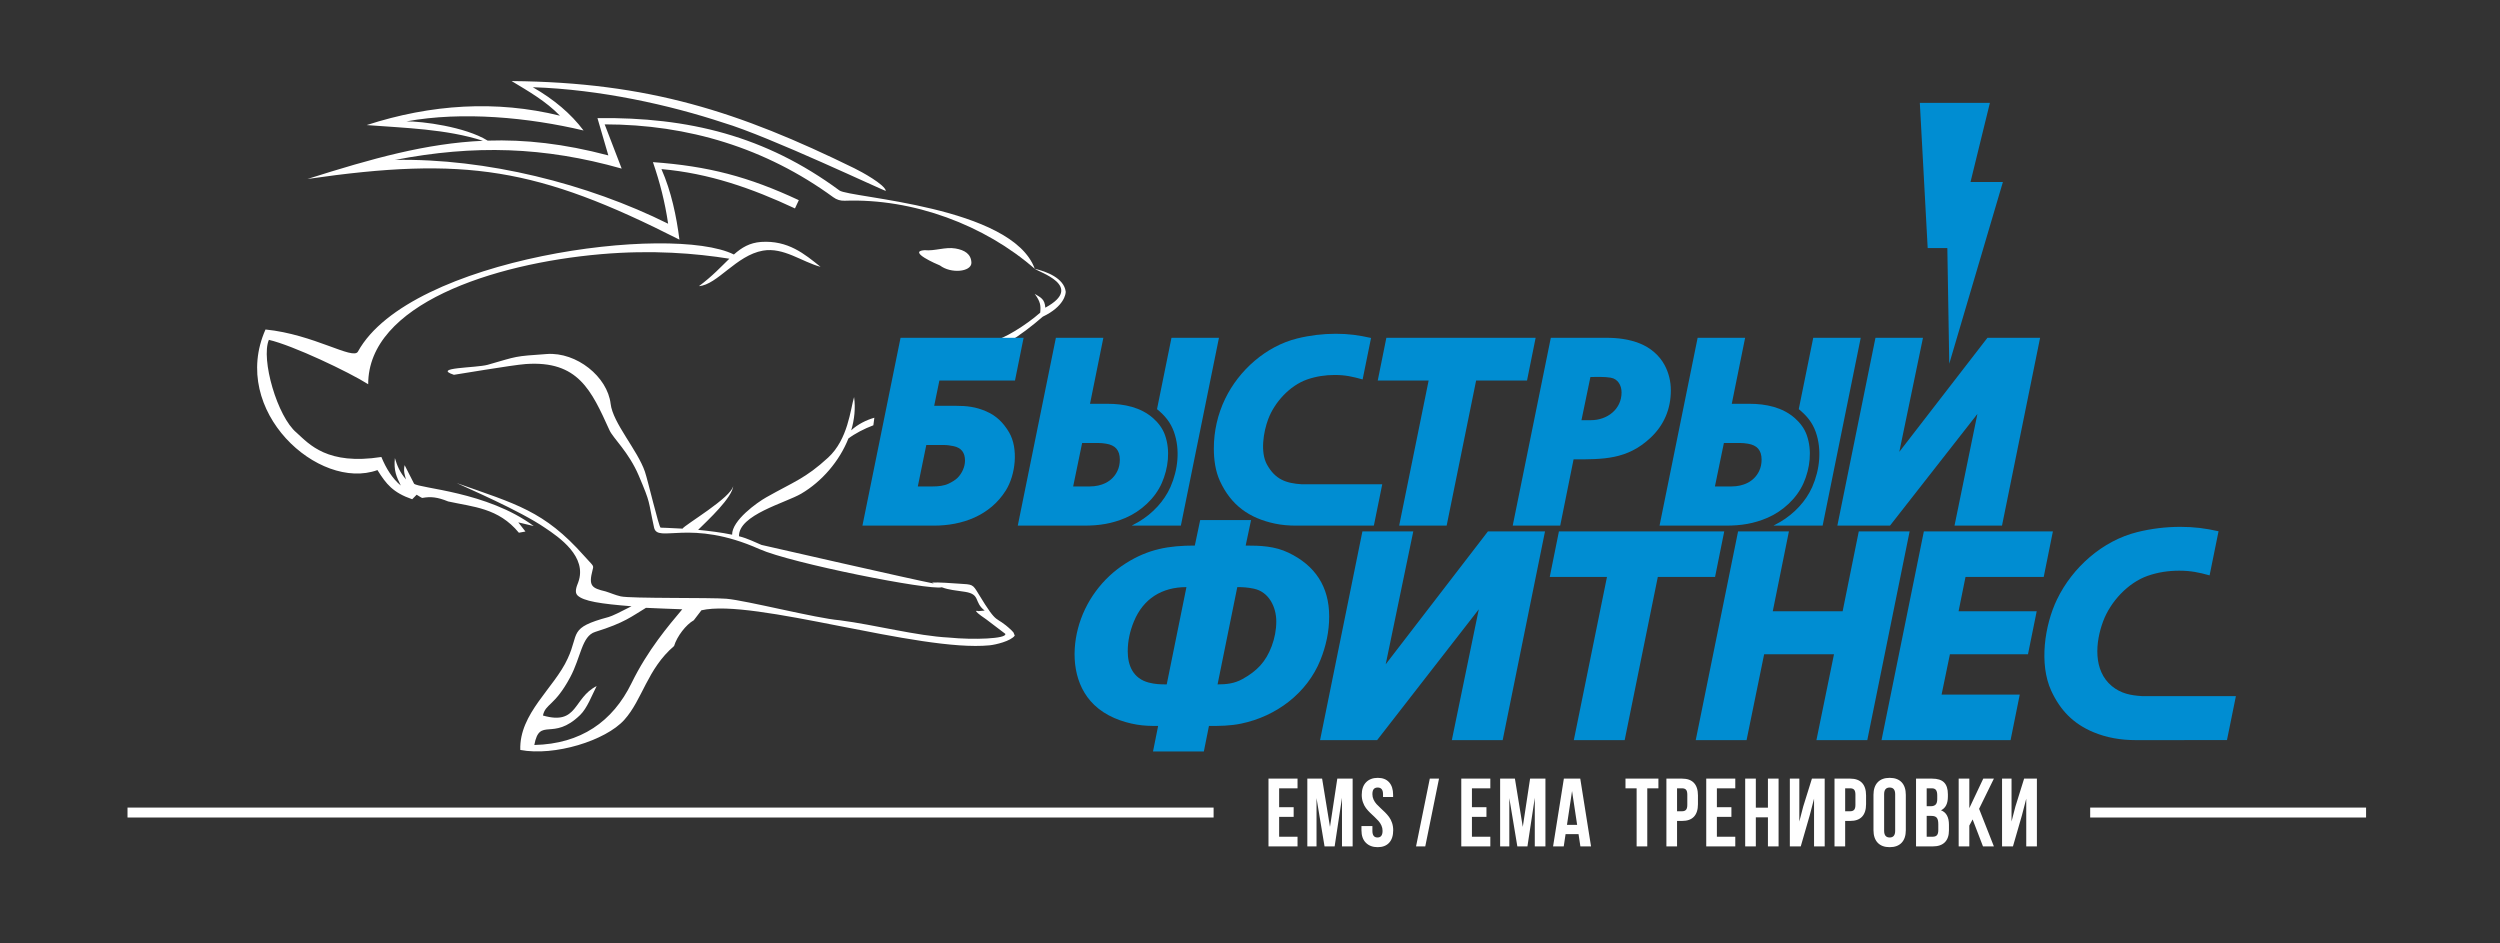
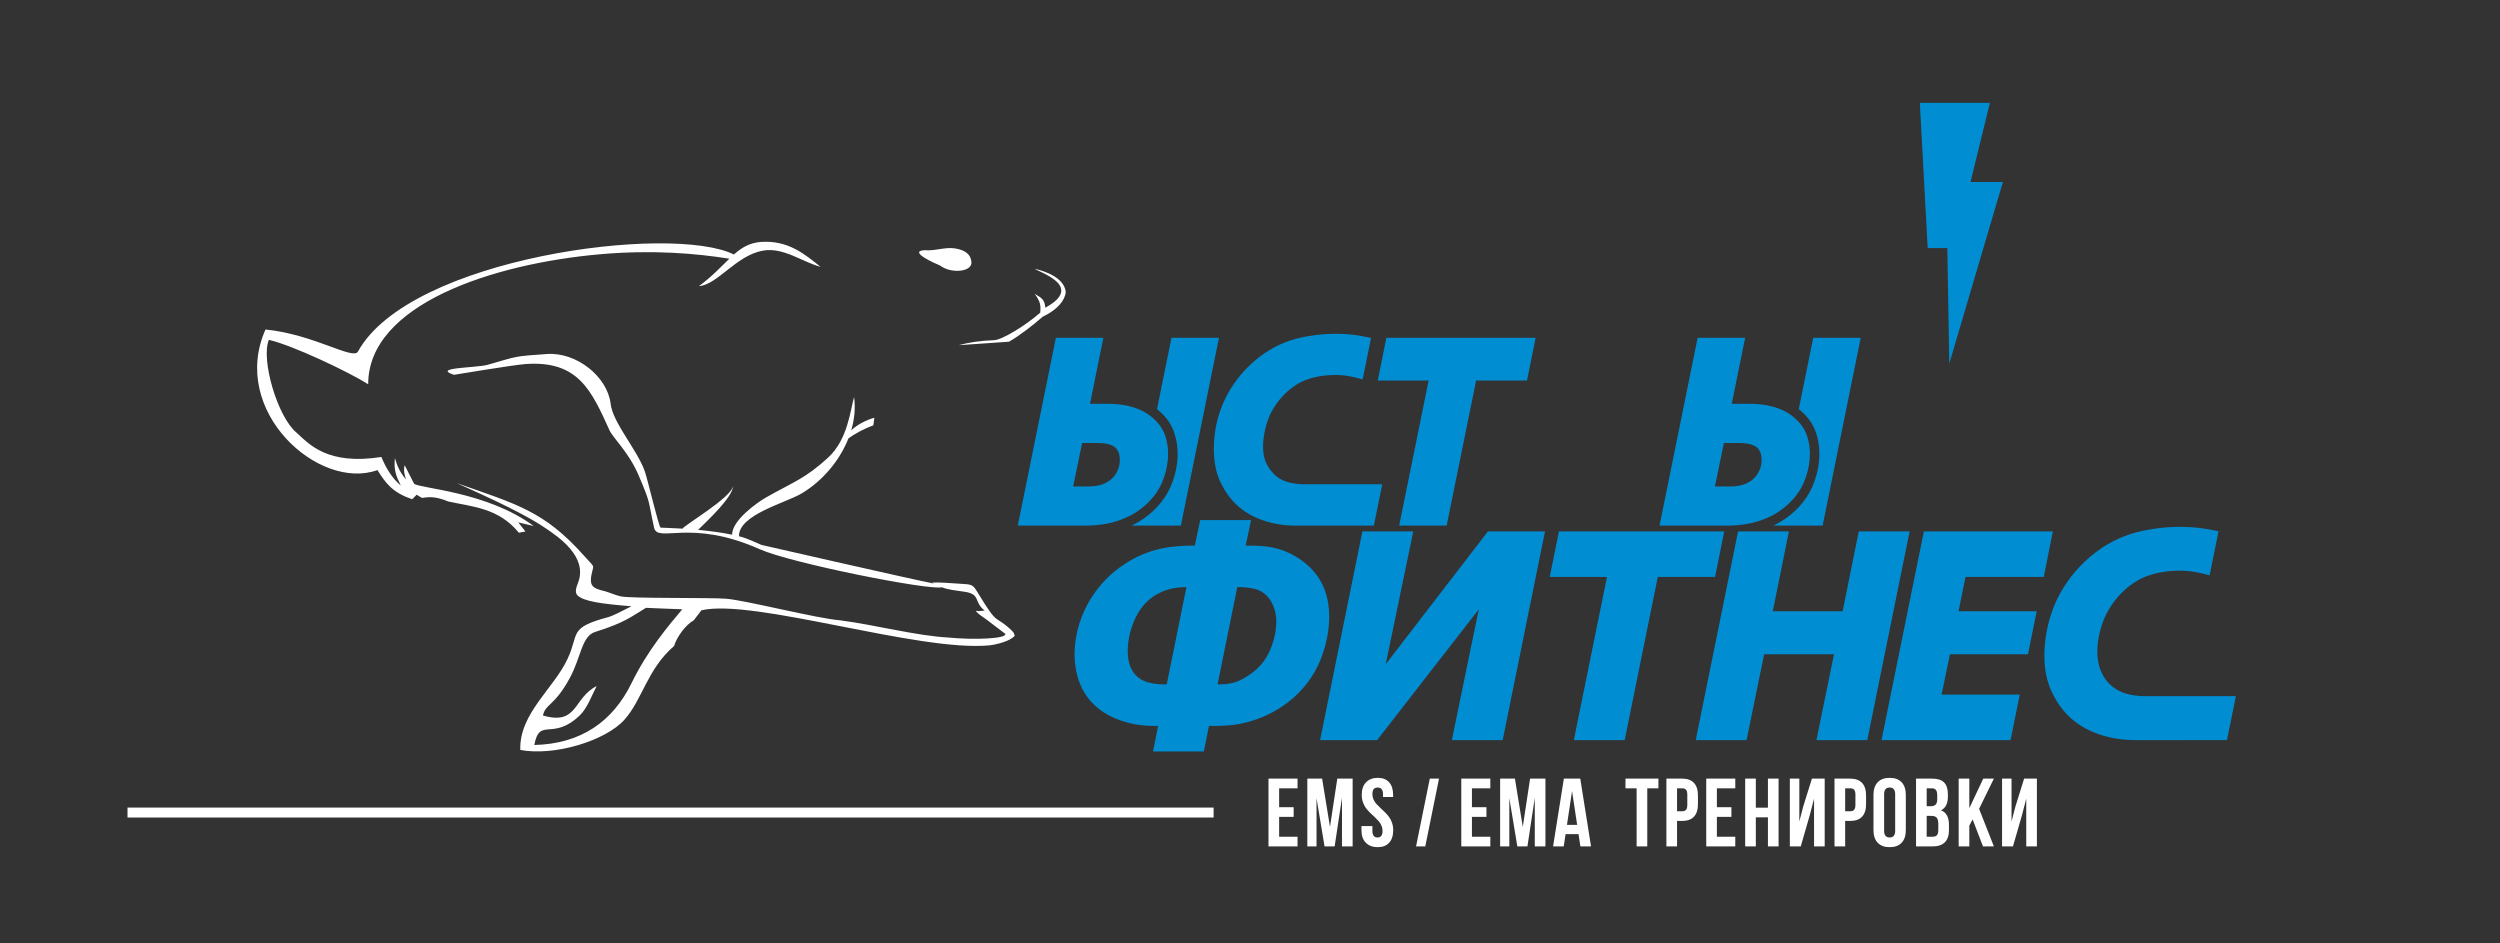
<svg xmlns="http://www.w3.org/2000/svg" width="220" height="83" viewBox="0 0 220 83" fill="none">
  <rect x="0" y="0" width="220" height="83" fill="#333333" stroke="none" />
  <path fill-rule="evenodd" clip-rule="evenodd" d="M11.221 71.067H106.797V71.941H11.221V71.067Z" fill="white" />
-   <path fill-rule="evenodd" clip-rule="evenodd" d="M183.936 71.067H208.214V71.941H183.936V71.067Z" fill="white" />
  <path d="M176.18 74.483V68.519H177.015V72.295L177.355 70.98L178.122 68.519H179.247V74.483H178.31V70.285L177.929 71.751L177.14 74.483H176.18V74.483ZM172.363 74.483V68.519H173.3V71.119L174.527 68.519H175.462L174.16 71.177L175.462 74.483H174.503L173.591 72.109L173.3 72.652V74.483H172.363ZM169.548 70.947H169.914C170.1 70.947 170.241 70.899 170.335 70.804C170.43 70.709 170.477 70.547 170.477 70.319V69.986C170.477 69.773 170.44 69.617 170.365 69.519C170.289 69.421 170.169 69.371 170.002 69.371H169.548V70.947V70.947ZM169.548 73.631H170.085C170.248 73.631 170.37 73.587 170.45 73.497C170.531 73.409 170.57 73.257 170.57 73.044V72.523C170.57 72.252 170.524 72.063 170.431 71.957C170.339 71.852 170.184 71.799 169.968 71.799H169.548V73.631ZM168.611 74.483V68.519H170.025C170.505 68.519 170.856 68.631 171.079 68.855C171.302 69.08 171.414 69.425 171.414 69.891V70.103C171.414 70.713 171.212 71.113 170.808 71.305C171.275 71.485 171.508 71.91 171.508 72.581V73.069C171.508 73.528 171.387 73.879 171.146 74.121C170.904 74.362 170.551 74.483 170.085 74.483H168.611V74.483ZM165.803 73.108C165.803 73.501 165.967 73.699 166.292 73.699C166.614 73.699 166.775 73.501 166.775 73.108V69.889C166.775 69.499 166.614 69.303 166.292 69.303C165.967 69.303 165.803 69.499 165.803 69.889V73.108ZM164.866 73.053V69.949C164.866 69.472 164.99 69.102 165.235 68.841C165.481 68.581 165.833 68.451 166.29 68.451C166.749 68.451 167.1 68.581 167.346 68.841C167.59 69.102 167.712 69.472 167.712 69.949V73.053C167.712 73.53 167.59 73.899 167.346 74.16C167.1 74.42 166.749 74.551 166.29 74.551C165.833 74.551 165.481 74.42 165.235 74.16C164.99 73.899 164.866 73.53 164.866 73.053ZM162.374 71.39H162.82C162.975 71.39 163.09 71.347 163.165 71.261C163.24 71.176 163.277 71.029 163.277 70.825V69.932C163.277 69.727 163.24 69.582 163.165 69.497C163.09 69.413 162.975 69.371 162.82 69.371H162.374V71.39ZM161.437 74.483V68.519H162.817C163.28 68.519 163.629 68.645 163.864 68.898C164.098 69.149 164.214 69.516 164.214 69.996V70.769C164.214 71.249 164.098 71.614 163.864 71.866C163.629 72.117 163.281 72.242 162.818 72.242H162.374V74.483H161.437V74.483ZM157.506 74.483V68.519H158.341V72.295L158.682 70.98L159.449 68.519H160.573V74.483H159.636V70.285L159.256 71.751L158.466 74.483H157.506V74.483ZM153.576 74.483V68.519H154.513V71.075H155.578V68.519H156.515V74.483H155.578V71.927H154.513V74.483H153.576ZM150.149 74.483V68.519H152.705V69.371H151.086V71.032H152.364V71.884H151.086V73.631H152.705V74.483H150.149ZM147.58 71.39H148.026C148.181 71.39 148.296 71.347 148.371 71.261C148.446 71.176 148.483 71.029 148.483 70.825V69.932C148.483 69.727 148.446 69.582 148.371 69.497C148.296 69.413 148.181 69.371 148.026 69.371H147.58V71.39ZM146.643 74.483V68.519H148.023C148.486 68.519 148.835 68.645 149.07 68.898C149.304 69.149 149.42 69.516 149.42 69.996V70.769C149.42 71.249 149.304 71.614 149.07 71.866C148.835 72.117 148.487 72.242 148.024 72.242H147.58V74.483H146.643V74.483ZM143.043 69.371V68.519H145.94V69.371H144.96V74.483H144.023V69.371H143.043ZM137.893 72.591H138.789L138.34 69.611L137.893 72.591ZM136.671 74.483L137.62 68.519H139.063L140.011 74.483H139.074L138.911 73.401H137.771L137.609 74.483H136.671V74.483ZM132.011 74.483V68.519H133.312L134.005 72.767L134.648 68.519H135.998V74.483H135.061V70.206L134.414 74.483H133.526L132.82 70.234V74.483H132.011ZM128.593 74.483V68.519H131.149V69.371H129.53V71.032H130.808V71.884H129.53V73.631H131.149V74.483H128.593ZM119.808 73.058V72.694H120.771V73.117C120.771 73.504 120.92 73.699 121.218 73.699C121.516 73.699 121.665 73.504 121.665 73.115C121.665 72.949 121.632 72.792 121.566 72.645C121.499 72.498 121.414 72.364 121.309 72.246C121.205 72.128 121.089 72.011 120.962 71.893C120.834 71.775 120.704 71.651 120.569 71.522C120.435 71.393 120.313 71.255 120.204 71.112C120.096 70.967 120.007 70.795 119.937 70.595C119.867 70.395 119.833 70.179 119.833 69.949C119.833 69.469 119.961 69.1 120.215 68.84C120.471 68.58 120.813 68.451 121.245 68.451C121.675 68.451 122.007 68.58 122.242 68.84C122.476 69.098 122.594 69.467 122.594 69.946V70.138H121.706V69.888C121.706 69.497 121.55 69.303 121.236 69.303C121.081 69.303 120.965 69.35 120.887 69.442C120.809 69.535 120.771 69.685 120.771 69.891C120.771 70.057 120.805 70.214 120.873 70.361C120.941 70.508 121.028 70.64 121.134 70.76C121.242 70.877 121.36 70.995 121.49 71.113C121.621 71.231 121.752 71.355 121.881 71.484C122.012 71.613 122.131 71.751 122.237 71.894C122.345 72.039 122.432 72.211 122.5 72.411C122.568 72.611 122.602 72.827 122.602 73.057C122.602 73.536 122.483 73.905 122.244 74.163C122.006 74.422 121.669 74.551 121.235 74.551C120.802 74.551 120.455 74.422 120.197 74.163C119.938 73.905 119.808 73.537 119.808 73.058V73.058ZM115.045 74.483V68.519H116.346L117.039 72.767L117.682 68.519H119.032V74.483H118.095V70.206L117.448 74.483H116.56L115.854 70.234V74.483H115.045V74.483ZM111.627 74.483V68.519H114.183V69.371H112.564V71.032H113.842V71.884H112.564V73.631H114.183V74.483H111.627V74.483ZM125.423 74.483L126.633 68.519H125.822L124.612 74.483H125.423Z" fill="white" />
-   <path d="M69.957 18.341C66.158 16.566 62.409 15.251 58.207 14.881C59.077 16.855 59.53 19.042 59.79 21.089C47.29 14.742 40.926 13.742 27.057 15.75C32.779 13.937 37.507 12.613 42.499 12.389C39.276 11.35 35.588 11.262 32.266 11.007C37.93 9.167 43.688 8.802 49.276 10.182C48.026 8.896 46.536 8.05 45.022 7.134C57.096 7.241 65.043 9.84 75.183 14.807C75.821 15.119 77.844 16.223 77.958 16.797C77.919 16.873 67.654 11.983 63.657 10.8C58.957 9.244 52.825 7.868 46.885 7.675C48.773 8.763 50.243 10.007 51.353 11.483C46.529 10.336 40.688 9.778 35.77 10.681C37.124 10.669 40.917 11.143 42.915 12.374C46.206 12.267 49.627 12.643 53.534 13.676L52.576 10.393C60.574 10.299 67.358 11.953 73.872 16.761C74.758 17.414 89.07 18.132 91.062 23.66C86.657 19.802 80.358 17.445 74.333 17.664C73.958 17.678 73.631 17.578 73.327 17.356C67.381 13.018 60.549 10.947 53.211 10.944L54.708 14.837C47.879 12.904 41.728 12.728 34.761 14.072C42.762 13.921 51.709 16.156 58.796 19.688C58.513 17.77 58.083 16.094 57.459 14.268C62.321 14.617 65.873 15.549 70.296 17.615L69.957 18.341V18.341Z" fill="white" />
  <path fill-rule="evenodd" clip-rule="evenodd" d="M60.04 53.617C58.838 55.051 57.003 57.195 55.576 60.114C53.917 63.51 51.104 65.465 47.019 65.559C47.493 63.046 48.636 65.273 51.053 62.92C51.681 62.308 52.086 61.185 52.504 60.374C50.418 61.422 50.882 63.861 47.779 62.965C48.008 61.905 48.796 62.164 50.167 59.619C51.134 57.824 51.185 55.979 52.378 55.608C55.005 54.789 55.576 54.245 56.846 53.489C57.459 53.53 59.426 53.587 60.04 53.617V53.617ZM61.724 53.706L61.053 54.584C60.375 54.96 59.575 55.993 59.318 56.851C56.956 58.873 56.538 61.569 54.938 63.347C53.288 65.181 48.794 66.565 45.786 65.996C45.676 62.791 48.775 60.549 49.951 57.963C51.01 55.708 49.978 55.258 53.563 54.296C53.854 54.218 54.598 53.858 55.573 53.351C52.863 53.138 51.331 52.907 50.812 52.386C50.548 52.121 50.729 51.626 50.883 51.248C51.714 48.987 49.189 47.271 47.966 46.452C45.739 44.924 41.006 42.902 40.193 42.512C45.406 44.354 47.882 44.951 51.385 48.895C52.246 49.864 52.263 49.715 52.146 50.161C51.777 51.575 52.073 51.754 53.295 52.045C53.777 52.195 54.128 52.366 54.628 52.481C55.489 52.68 62.612 52.575 63.93 52.69C65.684 52.843 71.852 54.419 73.889 54.582C77.031 54.989 80.682 55.965 83.505 56.106C85.664 56.322 88.641 56.215 88.464 55.775L86.773 54.492C85.359 53.534 86.089 53.781 86.094 53.78L86.65 53.73C85.677 52.983 86.31 52.306 84.941 52.084C84.059 51.942 83.537 51.926 82.882 51.68C81.773 51.97 69.626 49.568 66.832 48.322C60.71 45.592 57.87 47.84 57.558 46.425C57.006 43.922 57.296 44.409 56.213 41.86C55.329 39.78 53.959 38.572 53.634 37.858C52.038 34.343 50.879 31.713 46.265 32.035C45.102 32.116 39.97 32.992 39.944 32.983C37.965 32.324 41.901 32.391 42.925 32.099C45.601 31.334 45.172 31.36 48.131 31.153C50.741 30.971 53.459 33.152 53.736 35.539C53.932 37.223 56.095 39.597 56.751 41.503C57.012 42.263 57.97 46.359 58.134 46.434C58.144 46.439 58.938 46.45 60.064 46.521C60.232 46.198 64.406 43.773 64.531 42.73C64.463 43.786 62.281 45.788 61.434 46.628C62.402 46.719 63.459 46.853 64.426 47.053C64.412 45.791 66.633 44.215 67.433 43.764C69.863 42.391 70.877 42.105 72.872 40.272C74.632 38.653 74.829 36.038 75.159 34.941C75.294 35.905 75.193 36.901 74.907 37.868C75.485 37.331 76.247 36.958 76.943 36.76L76.856 37.425C76.065 37.72 75.224 38.159 74.659 38.588C73.873 40.575 72.332 42.373 70.507 43.444C69.116 44.259 64.979 45.309 65.032 47.19C65.828 47.387 66.475 47.738 67.012 47.953C67.034 47.961 80.57 51.054 82.182 51.352C82.132 51.325 82.081 51.296 82.029 51.266C82.573 51.225 83.814 51.327 84.382 51.362C85.607 51.437 85.584 51.396 86.104 52.254C87.911 55.233 87.475 54.02 88.994 55.45C89.24 55.723 89.141 55.543 89.298 55.935C88.947 56.42 87.622 56.736 87.079 56.789C80.893 57.399 66.279 52.634 61.724 53.706V53.706ZM91.072 23.654C92.074 23.891 93.633 24.466 93.782 25.662C93.796 25.85 93.65 26.973 91.765 27.866C90.891 28.632 89.671 29.576 88.79 30.07C87.065 30.19 86.431 30.234 84.367 30.378C85.208 30.139 86.234 29.98 87.501 29.933C88.2 29.907 90.326 28.596 91.54 27.513C91.597 26.896 91.574 26.567 91.056 25.86C91.604 26.195 91.931 26.313 91.989 27.076C95.516 25.157 91.315 23.924 91.072 23.654V23.654ZM61.508 25.18C62.697 24.299 63.476 23.448 64.183 22.766C61.216 22.293 57.406 21.974 52.874 22.368C43.36 23.195 32.387 26.799 32.401 33.813C30.708 32.737 25.755 30.387 23.661 29.907C22.943 31.6 24.4 36.676 26.102 38.08C27.223 39.096 28.807 40.956 33.561 40.215C33.974 41.216 34.527 42.113 35.271 42.727C34.887 41.95 34.636 41.413 34.75 40.311C34.952 40.99 35.175 41.544 35.73 42.192C35.62 41.818 35.487 41.476 35.607 40.932C35.925 41.576 36.147 41.98 36.439 42.566C36.908 42.991 42.846 43.24 46.97 46.293L45.609 45.969L46.239 46.774L45.662 46.881C43.858 44.688 41.615 44.61 39.436 44.127C38.495 43.742 37.903 43.683 37.164 43.818C37.088 43.805 36.997 43.737 36.665 43.535L36.273 43.934C34.584 43.349 33.99 42.609 33.216 41.367C28.058 43.239 20.173 36.171 23.365 28.995C27.622 29.423 31.075 31.711 31.497 30.941C36.059 22.659 59.102 19.672 64.582 22.396C65.276 21.781 65.963 21.365 66.982 21.289C69.349 21.138 70.783 22.335 72.209 23.482C70.556 23.038 68.952 21.739 67.139 22.056C64.794 22.466 63.124 25.068 61.508 25.18V25.18ZM81.353 22.015C82.262 22.109 83.178 21.711 84.081 21.866C84.888 22.005 85.472 22.354 85.485 23.143C85.454 23.929 83.69 24.101 82.716 23.361C82.445 23.254 79.838 22.126 81.353 22.015V22.015Z" fill="white" stroke="white" stroke-width="0.001" stroke-miterlimit="22.926" />
  <path fill-rule="evenodd" clip-rule="evenodd" d="M102.672 60.227L104.407 51.666C102.251 51.666 100.609 52.678 99.779 54.699C99.435 55.535 99.24 56.412 99.24 57.318C99.24 58.584 99.73 59.714 101.091 60.067C101.656 60.213 102.104 60.227 102.672 60.227V60.227ZM108.881 51.666L107.146 60.227C107.936 60.227 108.625 60.151 109.333 59.76C110.604 59.057 111.385 58.254 111.906 56.87C112.172 56.164 112.313 55.429 112.313 54.675C112.313 53.431 111.673 52.086 110.345 51.806C109.808 51.693 109.417 51.666 108.881 51.666V51.666ZM109.619 48.009C110.934 48.009 112.176 48.056 113.392 48.64C115.74 49.766 116.968 51.625 116.968 54.251C116.968 55.571 116.69 56.852 116.199 58.074C115.018 61.017 112.29 63.04 109.235 63.675C108.259 63.878 107.37 63.884 106.388 63.884L105.939 66.128H101.466L101.915 63.884C101.266 63.884 100.688 63.876 100.04 63.766C98.68 63.535 97.307 63.002 96.297 62.037C94.488 60.308 94.258 57.615 94.861 55.307C95.477 52.95 97.004 50.877 99.061 49.576C101.051 48.316 102.842 48.009 105.144 48.009L105.617 45.765H110.093L109.619 48.009ZM172.965 50.769L172.353 53.794H179.229L178.462 57.576H171.592L170.859 61.124H177.738L176.93 65.131H165.574L169.3 46.762H180.655L179.847 50.769H172.965V50.769ZM156.003 53.794H162.151L163.572 46.762H168.047L164.321 65.131H159.845L161.391 57.576H155.244L153.698 65.131H149.224L152.951 46.762H157.424L156.003 53.794V53.794ZM145.888 50.769L142.971 65.131H138.496L141.414 50.769H136.378L137.185 46.762H151.733L150.925 50.769H145.888V50.769ZM121.942 58.456L130.939 46.762H135.961L132.235 65.131H127.761L130.133 53.622L121.187 65.131H116.166L119.892 46.762H124.369L121.942 58.456V58.456ZM188.52 61.26H196.759L195.973 65.127L187.952 65.131C186.66 65.131 185.39 64.925 184.196 64.422C182.451 63.687 181.296 62.502 180.504 60.775C179.43 58.431 179.921 55.017 181.02 52.743C182.378 49.93 185.023 47.584 188.078 46.825C189.319 46.517 190.587 46.363 191.866 46.363C193.09 46.363 194.064 46.491 195.232 46.751L194.444 50.632C193.5 50.371 192.783 50.22 191.767 50.22C190.815 50.22 189.876 50.361 188.977 50.68C187.239 51.297 185.716 52.963 185.076 54.673C184.392 56.503 184.173 59.001 185.849 60.381C186.647 61.038 187.519 61.199 188.52 61.26Z" fill="#008DD2" />
  <path fill-rule="evenodd" clip-rule="evenodd" d="M171.366 21.831L171.535 32.006L176.255 16.017H173.405L175.11 9.055H168.945L169.636 21.831H171.366Z" fill="#008DD2" />
  <path fill-rule="evenodd" clip-rule="evenodd" d="M103.09 29.726H107.269L103.916 46.255H99.591L100.198 45.923C101.401 45.21 102.445 44.122 103.006 42.841C103.662 41.344 103.862 39.567 103.308 38.007C103.005 37.155 102.5 36.565 101.817 36.004L103.09 29.726V29.726ZM95.921 35.534H97.476C98.913 35.534 100.392 35.831 101.493 36.816C101.948 37.222 102.314 37.709 102.519 38.287C103.001 39.644 102.809 41.206 102.24 42.505C101.648 43.857 100.408 44.989 99.05 45.571C97.84 46.089 96.719 46.255 95.415 46.255H89.564L92.918 29.726H97.096L95.921 35.534V35.534ZM95.228 38.983L94.438 42.806H95.902C96.92 42.806 97.872 42.403 98.329 41.452C98.48 41.137 98.545 40.8 98.545 40.451C98.545 39.619 98.146 39.172 97.331 39.044C97.109 39.008 96.881 38.983 96.656 38.983H95.228V38.983Z" fill="#008DD2" />
-   <path fill-rule="evenodd" clip-rule="evenodd" d="M142.698 34.532C142.698 33.923 142.382 33.339 141.737 33.235C141.165 33.142 140.538 33.175 139.957 33.175L139.169 36.975H140.011C141.422 36.975 142.698 36.027 142.698 34.532V34.532ZM138.474 40.424L137.299 46.255H133.119L136.472 29.726H141.364C142.377 29.726 143.364 29.849 144.311 30.227C145.215 30.589 146.007 31.247 146.474 32.107C146.853 32.805 147.034 33.561 147.034 34.354C147.034 35.992 146.432 37.418 145.233 38.537C143.18 40.454 141.07 40.424 138.474 40.424V40.424Z" fill="#008DD2" />
-   <path fill-rule="evenodd" clip-rule="evenodd" d="M80.767 42.806H82.099C82.547 42.806 83.076 42.758 83.484 42.558C83.748 42.429 84.06 42.255 84.269 42.045C84.65 41.664 84.92 41.081 84.92 40.54C84.92 39.821 84.596 39.406 83.912 39.26C83.631 39.201 83.34 39.16 83.053 39.16H81.514L80.767 42.806V42.806ZM82.666 33.485L82.209 35.712H84.117C85.083 35.712 85.851 35.8 86.753 36.184C87.668 36.573 88.294 37.192 88.797 38.044C89.64 39.47 89.366 41.799 88.513 43.158C87.128 45.365 84.696 46.255 82.188 46.255H75.894L79.248 29.726H90.077L89.319 33.485H82.666V33.485Z" fill="#008DD2" />
-   <path fill-rule="evenodd" clip-rule="evenodd" d="M167.139 39.762L174.894 29.726H179.529L176.176 46.255H171.997L174.012 36.426L166.32 46.255H161.688L165.041 29.726H169.222L167.139 39.762Z" fill="#008DD2" />
  <path fill-rule="evenodd" clip-rule="evenodd" d="M129.899 33.485L127.305 46.255H123.126L125.72 33.485H121.242L122 29.726H135.136L134.378 33.485H129.899Z" fill="#008DD2" />
  <path fill-rule="evenodd" clip-rule="evenodd" d="M114.571 42.617H121.638L120.9 46.25L114.063 46.255C113.439 46.255 112.808 46.208 112.196 46.078C109.933 45.6 108.331 44.462 107.352 42.325C106.945 41.438 106.818 40.422 106.818 39.454C106.818 37.952 107.157 36.452 107.811 35.1C109.032 32.572 111.407 30.467 114.152 29.785C115.263 29.51 116.399 29.372 117.544 29.372C118.689 29.372 119.564 29.498 120.652 29.74L119.911 33.389C119.035 33.147 118.403 32.998 117.455 32.998C116.62 32.998 115.796 33.122 115.008 33.401C113.49 33.939 112.157 35.4 111.599 36.893C111.183 38.006 110.888 39.8 111.5 40.892C112.225 42.186 113.152 42.53 114.571 42.617V42.617Z" fill="#008DD2" />
  <path fill-rule="evenodd" clip-rule="evenodd" d="M159.565 29.726H163.744L160.391 46.255H156.066L156.673 45.923C157.875 45.21 158.92 44.122 159.481 42.841C160.137 41.344 160.336 39.567 159.783 38.007C159.48 37.155 158.975 36.565 158.291 36.004L159.565 29.726V29.726ZM152.396 35.534H153.951C155.387 35.534 156.866 35.831 157.968 36.816C158.422 37.222 158.789 37.709 158.994 38.287C159.476 39.644 159.284 41.206 158.715 42.505C158.122 43.857 156.883 44.989 155.525 45.571C154.315 46.089 153.194 46.255 151.889 46.255H146.039L149.392 29.726H153.571L152.396 35.534ZM151.702 38.983L150.913 42.806H152.377C153.395 42.806 154.347 42.403 154.804 41.452C154.955 41.137 155.02 40.8 155.02 40.451C155.02 39.619 154.621 39.172 153.806 39.044C153.584 39.008 153.356 38.983 153.131 38.983H151.702V38.983Z" fill="#008DD2" />
</svg>